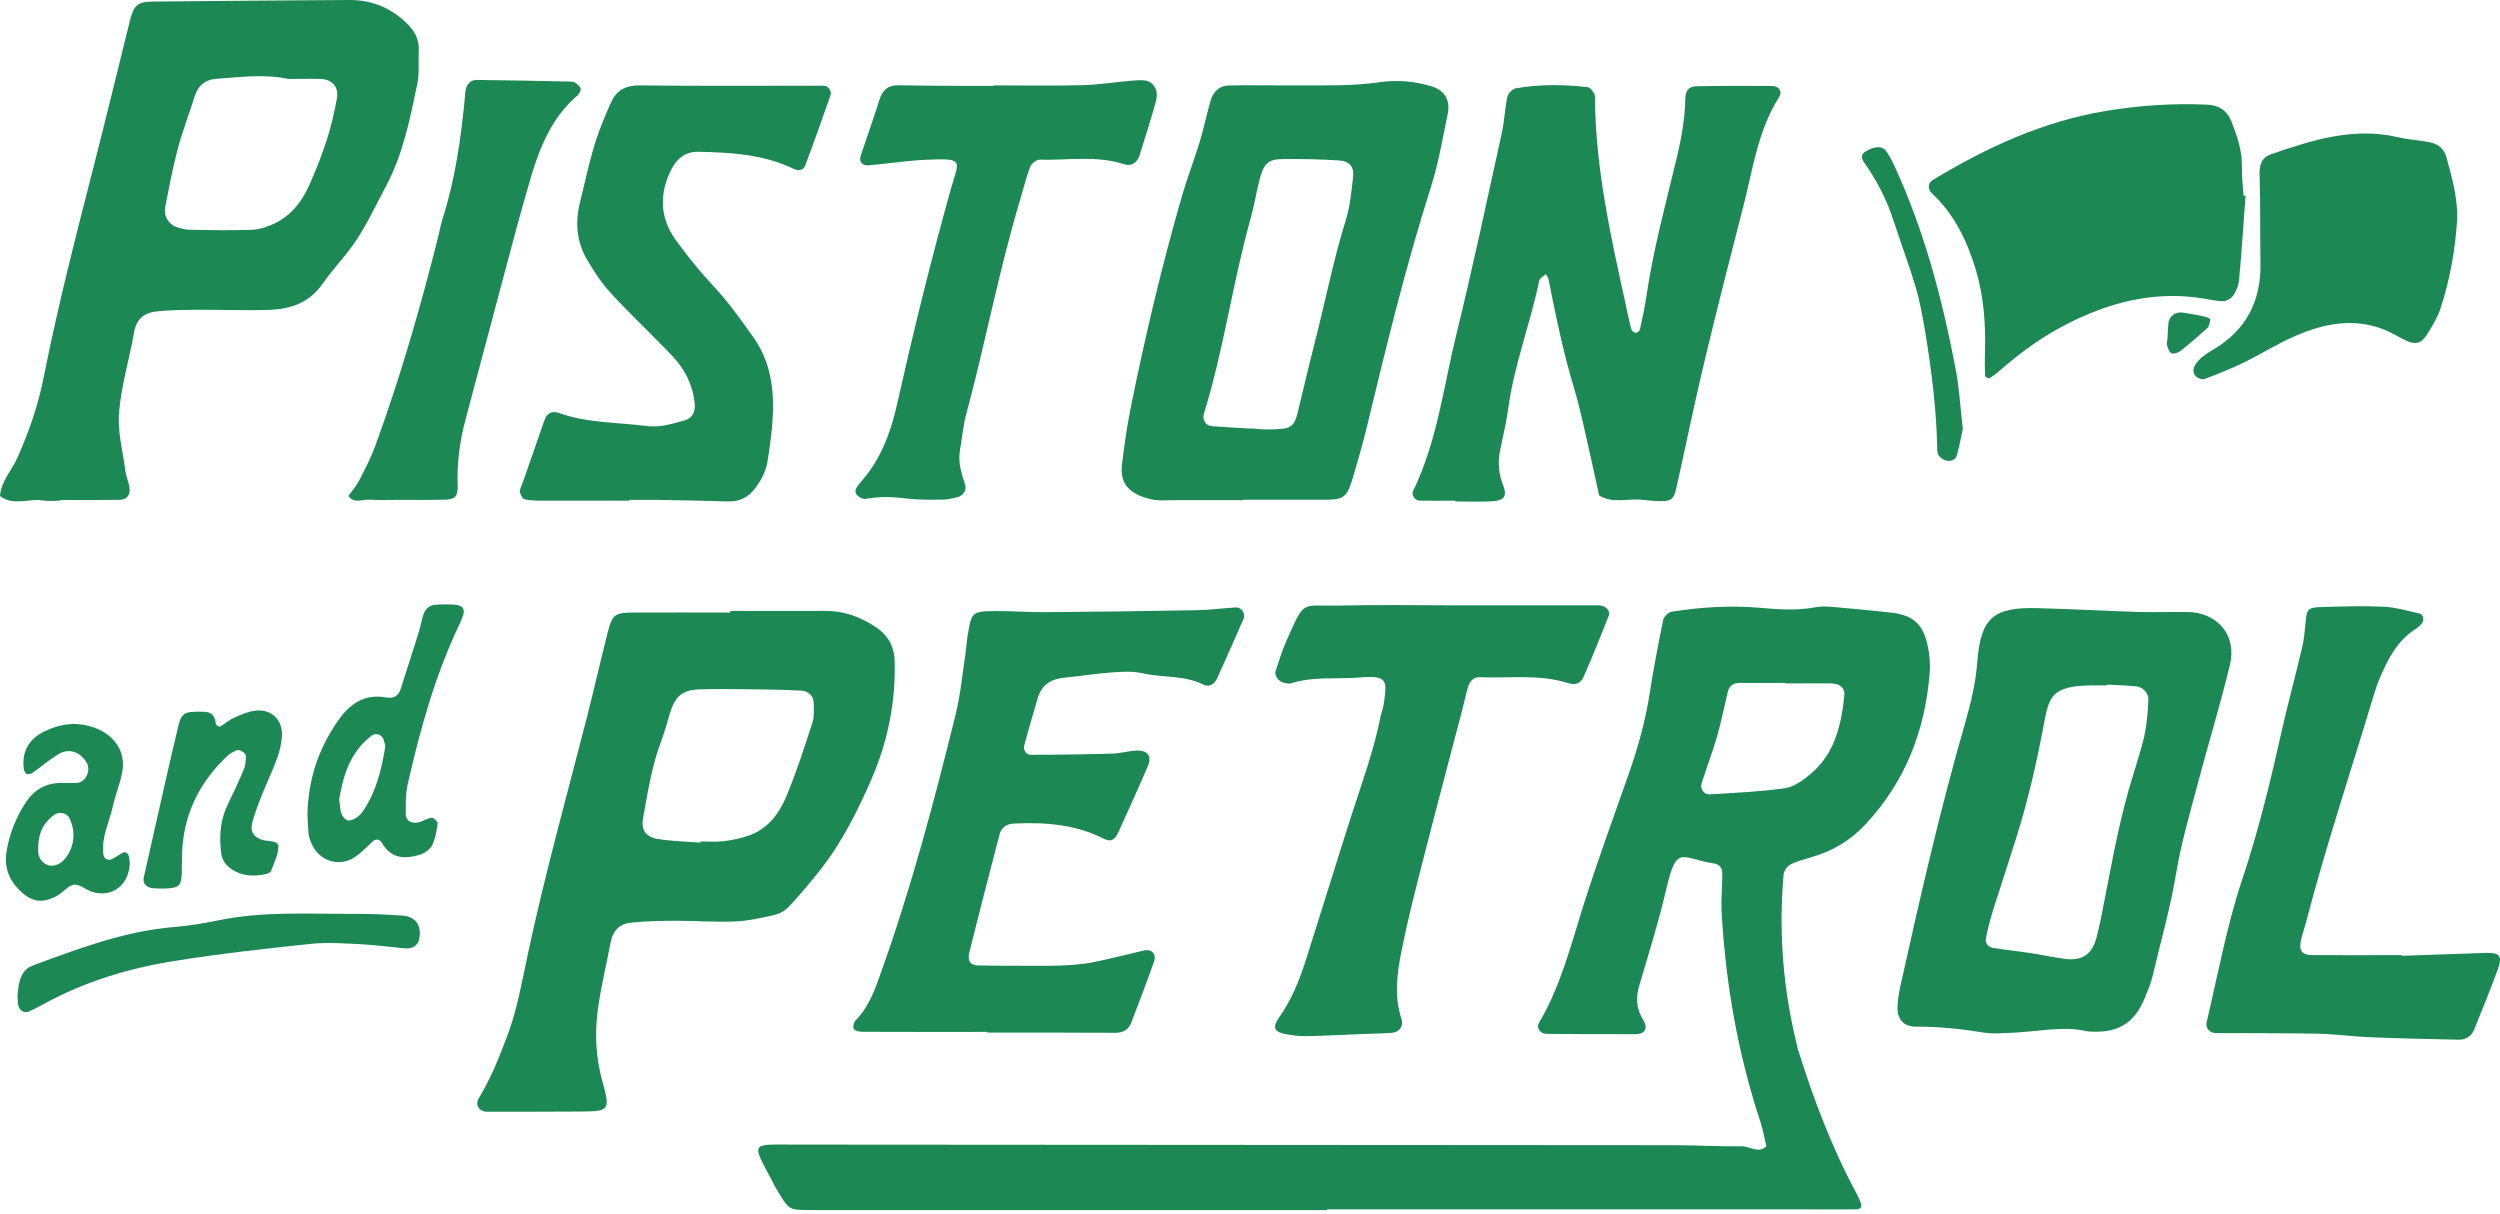
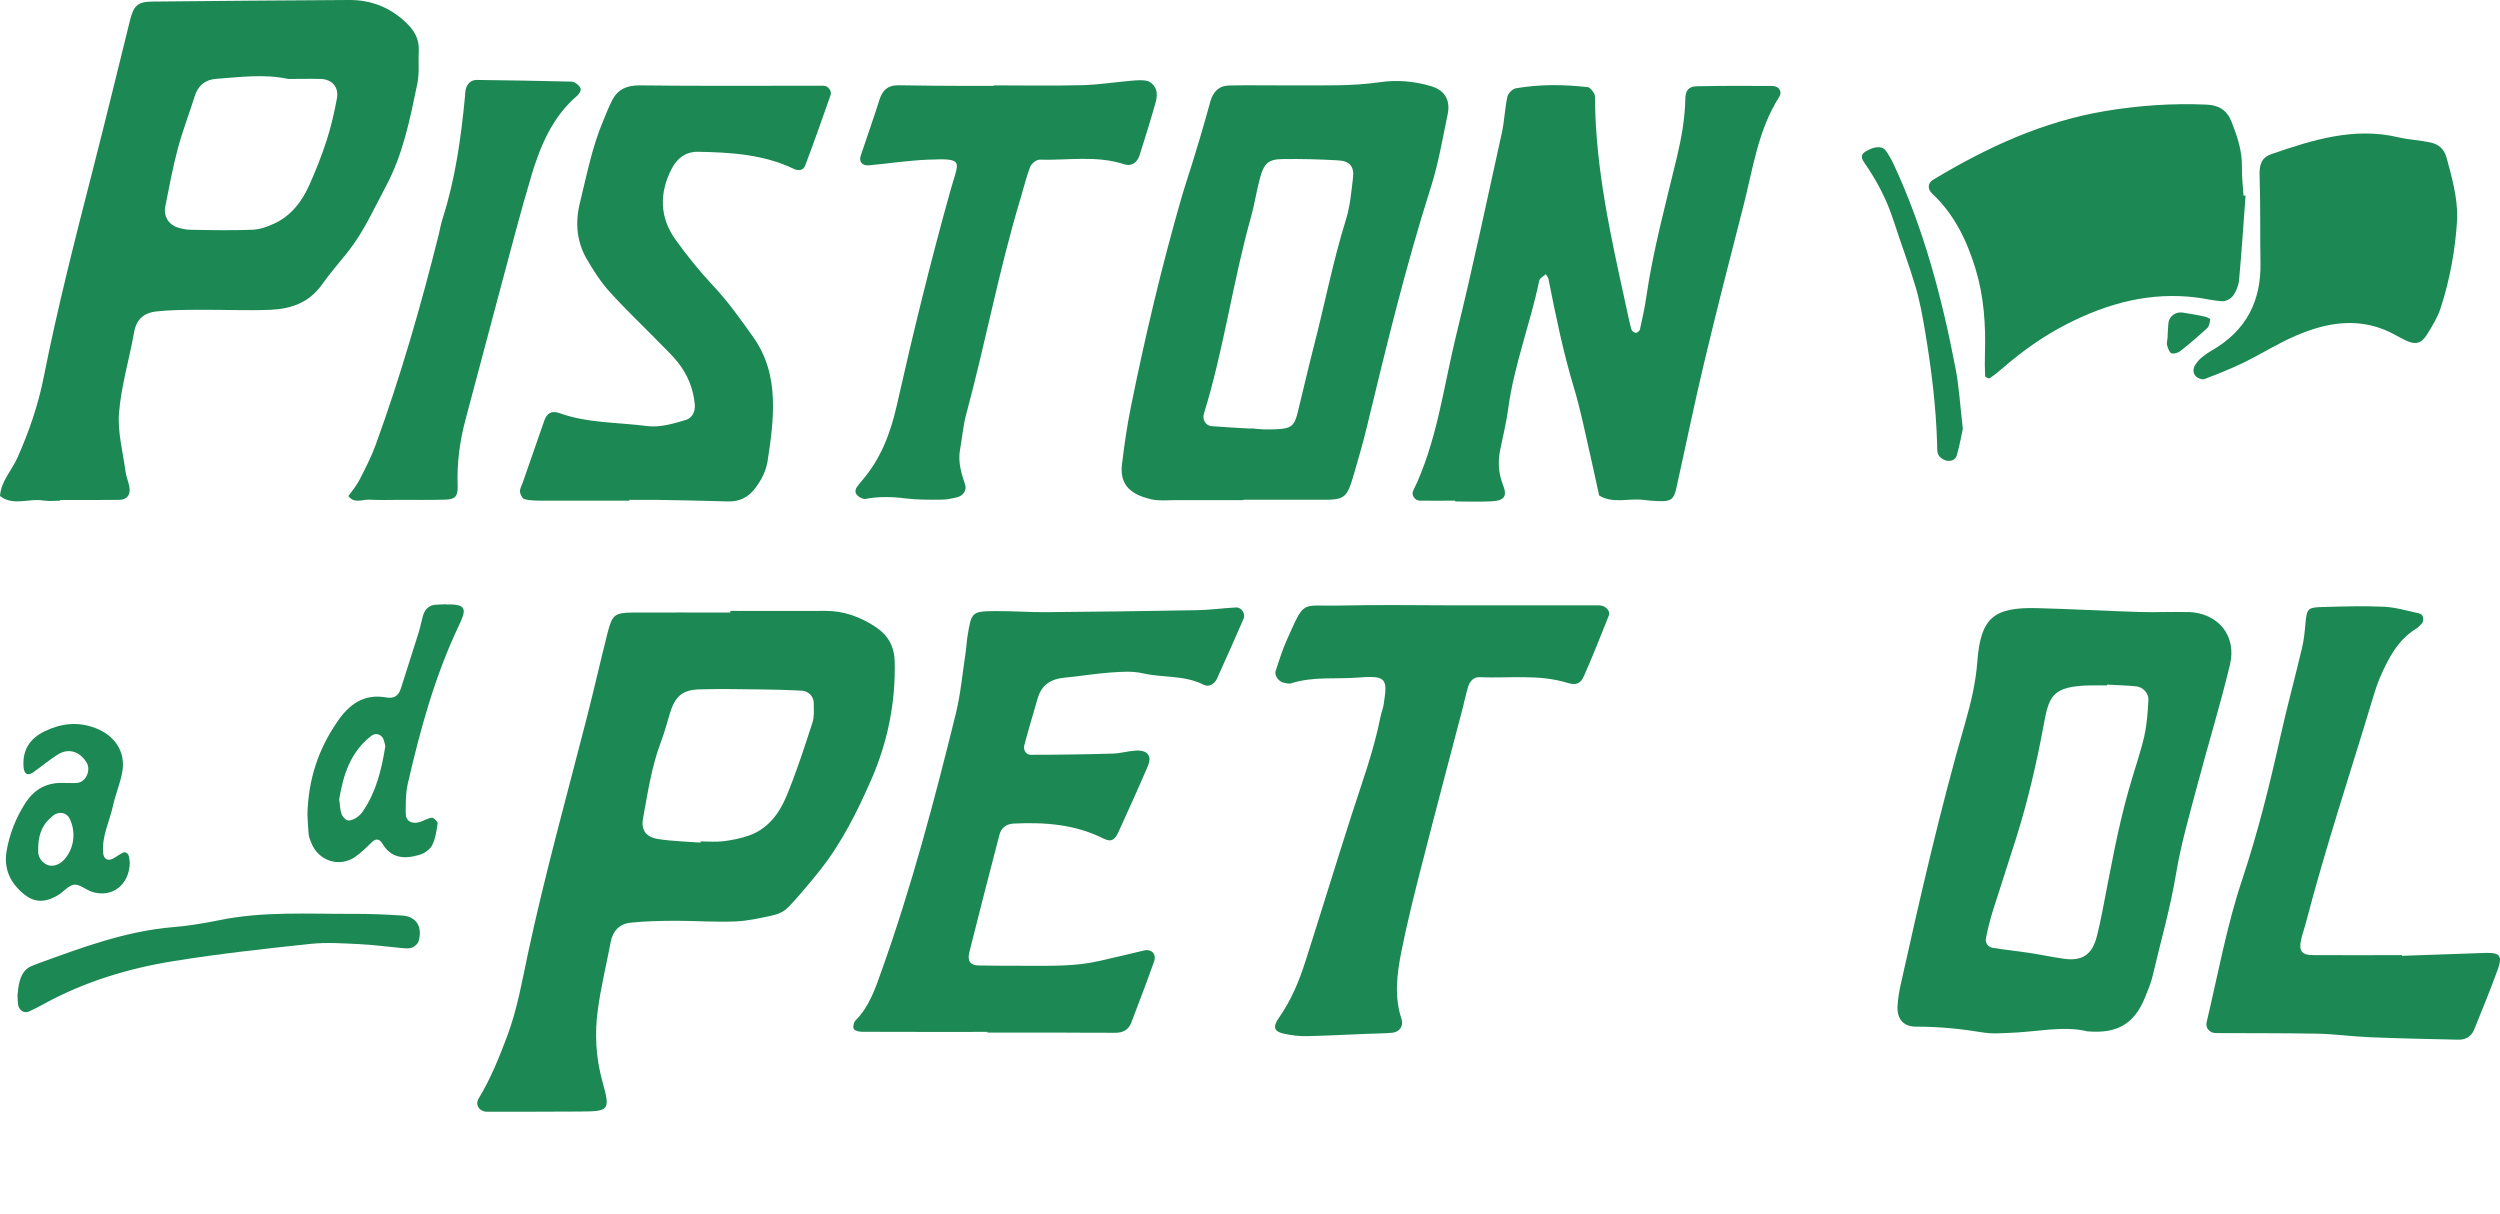
<svg xmlns="http://www.w3.org/2000/svg" width="480" height="233" viewBox="0 0 480 233" fill="none">
-   <path d="M347.579 164.624C351.768 163.487 355.236 161.422 358.212 158.238C365.851 150.034 369.623 140.237 370.494 129.228C370.646 127.371 370.475 125.42 370.04 123.62C369.092 119.641 367.102 118.049 362.989 117.613C359.444 117.215 355.881 116.874 352.336 116.571C351.085 116.457 349.778 116.362 348.565 116.59C345.02 117.272 341.514 117.007 337.95 116.704C332.283 116.211 326.616 116.552 320.986 117.443C320.342 117.537 319.47 118.371 319.337 119.015C318.371 123.733 317.461 128.47 316.722 133.245C315.907 138.456 314.504 143.497 312.76 148.461C309.784 156.988 306.657 165.458 303.947 174.06C301.558 181.677 299.606 189.408 295.493 196.381C294.925 197.348 295.702 198.485 296.953 198.503C302.62 198.56 308.287 198.579 313.973 198.56C315.85 198.56 316.513 197.48 315.433 195.718C314.106 193.539 314.068 191.455 314.769 189.105C316.551 183.08 318.446 177.054 319.868 170.934C321.972 161.895 322.654 164.832 329.269 165.818C330.141 165.95 330.691 166.746 330.691 167.656C330.691 170.176 330.425 172.696 330.558 175.197C331.335 188.878 333.667 202.274 337.969 215.292C338.481 216.845 338.765 218.475 339.144 220.086C337.59 221.564 335.998 220.067 334.425 220.086C330.217 220.142 326.009 219.896 321.82 219.877C265.47 219.82 209.1 219.801 152.75 219.763C144.012 219.763 144.183 219.062 148.391 227.002C148.485 227.191 148.561 227.4 148.656 227.57C151.859 232.952 151.12 232.213 157.053 232.345C157.887 232.364 158.74 232.345 159.574 232.345C191.322 232.345 223.089 232.345 254.837 232.345V232.194C285.125 232.194 315.395 232.194 345.684 232.194C349.266 232.194 352.829 232.231 356.412 232.194C356.98 232.194 357.625 231.853 357.283 231C357.056 230.412 356.829 229.825 356.525 229.276C351.711 220.408 348.204 211.028 345.191 201.459C344.944 200.417 344.698 199.375 344.47 198.371C342.234 188.309 341.533 178.039 342.461 167.807C342.916 166.026 344.072 165.628 347.617 164.662L347.579 164.624ZM328.303 152.516C327.146 152.592 326.369 151.455 326.711 150.375C327.677 147.381 328.795 144.425 329.667 141.412C330.482 138.589 331.051 135.709 331.733 132.848C332.018 131.654 332.833 131.123 334.008 131.123C336.946 131.123 339.903 131.123 342.84 131.123C342.84 131.161 342.84 131.18 342.84 131.218C345.778 131.218 348.735 131.18 351.673 131.218C353.246 131.256 354.27 132.146 354.118 133.454C353.53 139.195 352.299 144.728 347.579 148.65C346.157 149.825 344.433 151.095 342.708 151.341C337.931 152.023 333.098 152.213 328.284 152.516H328.303Z" fill="#1C8854" />
  <path d="M8.434 96.088C9.439 96.277 10.52 96.126 11.581 96.126C11.581 96.088 11.581 96.031 11.581 95.993C15.353 95.993 19.143 96.031 22.915 95.974C24.432 95.955 25.133 94.951 24.83 93.416C24.621 92.393 24.204 91.407 24.072 90.365C23.579 86.632 22.536 82.843 22.859 79.167C23.294 73.975 24.849 68.897 25.759 63.743C26.195 61.223 27.749 60.048 29.966 59.802C32.658 59.498 35.406 59.498 38.136 59.48C42.76 59.442 47.385 59.669 51.991 59.48C55.858 59.309 59.364 58.096 61.79 54.667C63.363 52.45 65.164 50.403 66.851 48.281C69.865 44.453 71.817 40.02 74.091 35.775C77.408 29.579 78.735 22.777 80.138 16.012C80.555 13.985 80.289 11.825 80.403 9.721C80.517 7.428 79.474 5.742 77.844 4.226C74.774 1.365 71.172 -0.037 66.984 0.001C54.379 0.095 41.775 0.152 29.17 0.304C26.384 0.342 25.645 1.119 24.944 3.961C22.631 13.321 20.357 22.682 17.968 32.023C14.538 45.42 11.088 58.816 8.397 72.402C7.335 77.765 5.572 82.9 3.336 87.902C2.236 90.346 0.208 92.374 0 95.235C2.616 97.263 5.648 95.576 8.434 96.126V96.088ZM31.71 39.773C32.449 36.059 33.132 32.346 34.098 28.689C35.008 25.24 36.316 21.905 37.377 18.494C38.022 16.429 39.406 15.292 41.471 15.14C46.058 14.818 50.664 14.155 55.346 15.159C57.374 15.159 59.478 15.103 61.582 15.159C63.78 15.235 65.088 16.732 64.69 18.892C64.197 21.564 63.591 24.236 62.757 26.832C61.79 29.825 60.634 32.762 59.345 35.624C57.943 38.731 55.877 41.422 52.673 42.919C51.365 43.525 49.906 44.056 48.503 44.112C44.523 44.264 40.524 44.188 36.524 44.112C35.709 44.112 34.856 43.904 34.06 43.658C32.373 43.127 31.369 41.479 31.729 39.717L31.71 39.773Z" fill="#1C8854" />
  <path d="M151.254 174.306C153.396 172.014 155.443 169.607 157.395 167.144C161.603 161.838 164.616 155.794 167.289 149.674C170.416 142.511 171.971 134.932 171.781 127.03C171.705 123.961 170.416 121.857 167.952 120.266C165.071 118.409 161.982 117.272 158.494 117.291C152.41 117.329 146.307 117.291 140.223 117.291C140.223 117.405 140.223 117.499 140.223 117.613C133.93 117.613 127.637 117.575 121.325 117.613C118.027 117.651 117.535 118.068 116.663 121.478C115.279 126.955 114.028 132.469 112.625 137.964C108.778 152.971 104.608 167.921 101.367 183.08C100.23 188.404 99.32 193.785 97.386 198.92C95.832 203.051 94.202 207.125 91.909 210.896C91.169 212.127 92.022 213.435 93.501 213.454C99.376 213.454 105.252 213.454 111.128 213.416C117.042 213.378 117.231 213.302 115.639 207.561C114.388 202.994 114.161 198.428 114.786 193.842C115.374 189.484 116.435 185.202 117.25 180.882C117.648 178.74 118.956 177.395 120.984 177.168C123.884 176.846 126.841 176.808 129.779 176.789C133.551 176.789 137.342 177.073 141.113 176.921C143.596 176.827 146.079 176.258 148.524 175.709C149.491 175.5 150.572 174.989 151.235 174.269L151.254 174.306ZM143.748 160.436C142.194 160.986 140.545 161.308 138.896 161.516C137.455 161.687 135.958 161.554 134.498 161.554C134.498 161.63 134.498 161.706 134.498 161.782C131.788 161.573 129.059 161.516 126.386 161.099C124.017 160.739 123.05 159.375 123.467 157.101C124.377 152.175 125.097 147.191 126.898 142.454C127.561 140.692 128.054 138.873 128.585 137.073C129.589 133.719 130.954 132.45 134.347 132.355C138.327 132.241 142.327 132.336 146.307 132.374C148.828 132.393 151.349 132.469 153.851 132.601C155.253 132.677 156.22 133.681 156.239 135.008C156.239 136.258 156.371 137.604 155.992 138.74C154.438 143.515 152.903 148.309 150.97 152.933C149.586 156.249 147.387 159.167 143.767 160.436H143.748Z" fill="#1C8854" />
  <path d="M272.484 96.126C274.796 96.163 277.109 96.126 279.402 96.126C279.402 96.183 279.402 96.22 279.402 96.277C281.714 96.277 284.027 96.372 286.32 96.258C288.784 96.145 289.467 95.33 288.576 93.113C287.685 90.839 287.571 88.66 288.045 86.329C288.595 83.658 289.239 81.005 289.599 78.314C290.737 69.958 293.845 62.094 295.532 53.871C295.627 53.397 296.366 53.037 296.802 52.639C296.973 52.961 297.238 53.264 297.314 53.606C298.697 60.597 300.119 67.57 302.185 74.411C303.455 78.617 304.308 82.938 305.293 87.22C305.9 89.854 306.45 92.507 307.037 95.14C309.767 96.789 312.78 95.595 315.623 95.993C316.666 96.126 317.708 96.201 318.77 96.22C320.76 96.277 321.385 95.823 321.821 93.871C323.603 85.894 325.233 77.878 327.128 69.92C329.555 59.726 332.151 49.57 334.767 39.413C336.587 32.327 337.534 24.975 341.609 18.608C342.254 17.604 341.571 16.505 340.264 16.505C335.43 16.467 330.597 16.467 325.783 16.562C324.247 16.581 323.603 17.376 323.584 18.949C323.508 22.72 322.864 26.396 321.992 30.072C319.85 39.034 317.405 47.94 316.078 57.092C315.775 59.157 315.32 61.204 314.865 63.25C314.808 63.535 314.315 63.932 314.069 63.913C313.747 63.876 313.292 63.516 313.216 63.212C312.78 61.602 312.458 59.953 312.098 58.305C309.274 45.401 306.374 32.497 306.241 19.177C306.241 18.76 306.279 18.267 306.07 17.945C305.767 17.452 305.293 16.77 304.819 16.732C300.214 16.202 295.608 16.164 291.021 16.959C290.377 17.073 289.543 17.964 289.41 18.608C288.917 20.863 288.86 23.194 288.367 25.448C285.524 38.352 282.795 51.275 279.649 64.103C277.147 74.24 275.953 84.776 271.29 94.326C270.949 95.027 271.669 96.088 272.503 96.107L272.484 96.126Z" fill="#1C8854" />
  <path d="M420.06 117.518C416.913 117.443 413.767 117.594 410.62 117.499C404.119 117.291 397.637 116.931 391.155 116.76C382.758 116.552 380.294 118.617 379.65 126.992C379.346 131.01 378.455 134.818 377.356 138.646C372.523 155.339 368.656 172.298 364.884 189.257C364.619 190.488 364.429 191.739 364.335 192.99C364.145 195.529 365.358 197.139 367.898 197.12C372.314 197.101 376.674 197.556 381.014 198.276C382.455 198.503 383.952 198.39 385.412 198.333C390.832 198.181 396.215 196.874 400.708 198.011C406.47 198.522 409.768 196.628 411.853 191.493C412.402 190.128 412.99 188.764 413.312 187.343C414.828 180.825 416.705 174.401 417.804 167.75C418.752 161.99 420.42 156.324 421.917 150.659C423.945 142.966 426.295 135.349 428.153 127.618C429.499 122.009 425.841 117.651 420.079 117.499L420.06 117.518ZM411.739 141.223C410.924 144.69 409.73 148.063 408.763 151.493C406.564 159.167 405.219 167.03 403.683 174.837C403.361 176.486 403.02 178.134 402.603 179.745C401.712 183.269 399.836 184.576 396.272 184.084C393.998 183.762 391.723 183.269 389.449 182.928C387.174 182.587 384.862 182.359 382.587 181.981C381.659 181.829 381.128 180.995 381.299 180.124C381.659 178.286 382.133 176.448 382.701 174.648C384.142 170.043 385.677 165.477 387.117 160.872C389.316 153.861 390.984 146.718 392.33 139.498C393.391 133.776 393.789 131.73 401.39 131.597C402.432 131.578 403.494 131.597 404.536 131.597C404.536 131.54 404.536 131.502 404.536 131.445C406.413 131.559 408.308 131.578 410.185 131.786C411.454 131.919 412.573 133.132 412.497 134.382C412.364 136.675 412.232 138.987 411.72 141.204L411.739 141.223Z" fill="#1C8854" />
-   <path d="M215.431 88.982C214.995 92.544 216.379 94.818 221.118 95.879C222.52 96.201 224.037 96.031 225.515 96.031C229.931 96.031 234.329 96.031 238.745 96.031C238.745 96.012 238.745 95.974 238.745 95.955C243.578 95.955 248.411 95.936 253.226 95.955C258.324 95.993 258.571 95.822 260.068 90.631C260.807 88.016 261.603 85.401 262.248 82.748C266.039 67.059 269.811 51.37 274.72 35.965C276.179 31.398 276.975 26.604 277.961 21.886C278.51 19.252 277.373 17.338 274.871 16.581C271.63 15.595 268.332 15.292 264.92 15.785C262.229 16.164 259.5 16.334 256.77 16.372C250.894 16.448 245.019 16.372 239.143 16.372C238.1 16.372 237.039 16.391 235.996 16.41C234.006 16.448 232.926 17.661 232.414 19.404C231.656 22.019 231.125 24.69 230.329 27.286C229.287 30.697 227.998 34.032 226.993 37.443C223.089 50.953 219.848 64.615 217.08 78.39C216.379 81.876 215.867 85.42 215.45 88.944L215.431 88.982ZM231.144 79.451C234.992 67.021 236.698 54.06 240.223 41.554C240.906 39.129 241.247 36.628 241.91 34.203C242.687 31.341 243.54 30.583 246.232 30.546C249.795 30.489 253.377 30.583 256.941 30.792C259.121 30.905 260.03 31.985 259.784 34.051C259.462 36.761 259.234 39.527 258.438 42.104C255.936 50.119 254.363 58.362 252.259 66.472C251.16 70.735 250.193 75.017 249.132 79.299C248.525 81.763 247.843 82.293 245.17 82.407C244.336 82.445 243.483 82.464 242.649 82.445C241.815 82.407 240.981 82.312 240.129 82.237C240.129 82.237 240.129 82.274 240.129 82.293C237.608 82.142 235.106 82.028 232.604 81.82C231.523 81.725 230.803 80.569 231.144 79.489V79.451Z" fill="#1C8854" />
+   <path d="M215.431 88.982C214.995 92.544 216.379 94.818 221.118 95.879C222.52 96.201 224.037 96.031 225.515 96.031C229.931 96.031 234.329 96.031 238.745 96.031C238.745 96.012 238.745 95.974 238.745 95.955C243.578 95.955 248.411 95.936 253.226 95.955C258.324 95.993 258.571 95.822 260.068 90.631C260.807 88.016 261.603 85.401 262.248 82.748C266.039 67.059 269.811 51.37 274.72 35.965C276.179 31.398 276.975 26.604 277.961 21.886C278.51 19.252 277.373 17.338 274.871 16.581C271.63 15.595 268.332 15.292 264.92 15.785C262.229 16.164 259.5 16.334 256.77 16.372C250.894 16.448 245.019 16.372 239.143 16.372C238.1 16.372 237.039 16.391 235.996 16.41C234.006 16.448 232.926 17.661 232.414 19.404C229.287 30.697 227.998 34.032 226.993 37.443C223.089 50.953 219.848 64.615 217.08 78.39C216.379 81.876 215.867 85.42 215.45 88.944L215.431 88.982ZM231.144 79.451C234.992 67.021 236.698 54.06 240.223 41.554C240.906 39.129 241.247 36.628 241.91 34.203C242.687 31.341 243.54 30.583 246.232 30.546C249.795 30.489 253.377 30.583 256.941 30.792C259.121 30.905 260.03 31.985 259.784 34.051C259.462 36.761 259.234 39.527 258.438 42.104C255.936 50.119 254.363 58.362 252.259 66.472C251.16 70.735 250.193 75.017 249.132 79.299C248.525 81.763 247.843 82.293 245.17 82.407C244.336 82.445 243.483 82.464 242.649 82.445C241.815 82.407 240.981 82.312 240.129 82.237C240.129 82.237 240.129 82.274 240.129 82.293C237.608 82.142 235.106 82.028 232.604 81.82C231.523 81.725 230.803 80.569 231.144 79.489V79.451Z" fill="#1C8854" />
  <path d="M199.245 134.06C199.984 131.502 201.766 130.365 204.343 130.119C207.262 129.854 210.162 129.342 213.1 129.134C215.185 128.982 217.384 128.811 219.374 129.266C223.241 130.157 227.372 129.588 231.087 131.464C232.111 131.995 233.191 131.351 233.665 130.289C235.409 126.481 237.077 122.634 238.764 118.807C239.181 117.84 238.385 116.571 237.286 116.628C234.784 116.76 232.282 117.12 229.761 117.158C220.094 117.329 210.428 117.461 200.761 117.537C197.615 117.556 194.468 117.31 191.303 117.329C186.564 117.367 186.545 117.424 185.768 122.104C185.598 123.146 185.56 124.188 185.408 125.23C184.802 129.172 184.46 133.17 183.513 137.035C179.4 153.729 175.002 170.346 169.202 186.566C168.008 189.939 166.871 193.312 164.255 195.926C163.895 196.286 163.706 197.272 163.952 197.594C164.218 197.973 165.051 198.106 165.639 198.106C173.619 198.143 181.598 198.124 189.578 198.124C189.578 198.162 189.578 198.219 189.578 198.257C193.994 198.257 198.411 198.257 202.827 198.257C206.618 198.257 210.39 198.314 214.181 198.295C215.545 198.295 216.663 197.746 217.175 196.419C218.673 192.497 220.17 188.593 221.573 184.633C222.103 183.174 221.08 182.151 219.658 182.492C216.815 183.193 213.953 183.837 211.091 184.501C206.542 185.562 201.917 185.429 197.292 185.429C194.146 185.429 190.981 185.429 187.834 185.372C186.299 185.334 185.693 184.501 186.11 182.833C188.005 175.311 189.919 167.788 191.89 160.285C192.232 158.958 193.179 158.2 194.639 158.125C200.571 157.84 206.371 158.257 211.792 160.967C213.271 161.706 213.972 161.403 214.73 159.773C216.644 155.566 218.559 151.36 220.378 147.116C221.25 145.107 220.303 143.951 217.99 144.122C216.531 144.216 215.09 144.652 213.631 144.69C208.399 144.842 203.149 144.918 197.899 144.918C197.008 144.918 196.42 143.989 196.667 143.08C197.463 140.048 198.392 137.035 199.245 134.022V134.06Z" fill="#1C8854" />
  <path d="M112.72 49.835C113.97 51.995 115.354 54.155 117.022 55.993C120.112 59.423 123.485 62.606 126.708 65.903C127.883 67.097 129.115 68.272 130.157 69.579C132.015 71.929 133.133 74.638 133.398 77.651C133.531 79.072 132.868 80.285 131.636 80.645C129.21 81.346 126.764 82.123 124.206 81.801C118.595 81.062 112.833 81.27 107.412 79.319C105.877 78.769 104.986 79.375 104.512 80.74C103.148 84.7 101.745 88.66 100.38 92.62C100.172 93.208 99.793 93.833 99.831 94.401C99.869 94.913 100.286 95.728 100.684 95.841C101.669 96.107 102.75 96.107 103.792 96.126C109.478 96.145 115.146 96.126 120.832 96.126C120.832 96.069 120.832 96.012 120.832 95.974C122.519 95.974 124.206 95.955 125.874 95.974C130.498 96.05 135.123 96.126 139.748 96.277C142.06 96.353 143.785 95.424 145.112 93.587C146.249 92.033 147.083 90.422 147.386 88.471C147.993 84.529 148.543 80.607 148.391 76.571C148.239 72.251 147.14 68.29 144.638 64.747C142.212 61.318 139.786 57.907 136.886 54.818C134.308 52.071 131.92 49.096 129.721 46.045C126.613 41.725 126.556 37.045 128.982 32.364C130.025 30.356 131.693 29.105 134.024 29.143C140.336 29.257 146.609 29.636 152.447 32.44C153.395 32.895 154.267 32.63 154.57 31.853C156.276 27.343 157.887 22.777 159.479 18.229C159.745 17.471 158.986 16.467 158.171 16.467C155.025 16.448 151.879 16.467 148.713 16.467C140.089 16.467 131.465 16.505 122.841 16.391C120.51 16.372 118.709 17.054 117.61 19.12C116.927 20.408 116.397 21.791 115.828 23.156C113.686 28.215 112.663 33.577 111.355 38.883C110.388 42.786 110.729 46.424 112.701 49.835H112.72Z" fill="#1C8854" />
  <path d="M273.166 165.363C275.649 155.604 278.246 145.884 280.786 136.163C281.165 134.742 281.43 133.302 281.866 131.9C282.188 130.839 282.89 129.967 284.084 130.024C289.732 130.271 295.437 129.399 300.991 131.123C302.583 131.616 303.474 131.275 304.118 129.797C305.805 125.969 307.359 122.066 308.895 118.181C309.255 117.253 308.212 116.23 307.018 116.23C297.977 116.23 288.936 116.23 279.914 116.23C272.351 116.23 264.77 116.078 257.207 116.268C249.606 116.457 250.649 114.922 247.048 122.919C246.195 124.813 245.588 126.841 244.925 128.83C244.621 129.74 245.607 130.991 246.593 131.104C247.01 131.161 247.465 131.332 247.825 131.218C252.127 129.816 256.582 130.441 260.96 130.081C266.4 129.626 266.362 130.536 265.679 135.178C265.566 136.012 265.225 136.789 265.054 137.622C263.765 144.235 261.396 150.545 259.349 156.95C256.411 166.14 253.587 175.368 250.649 184.557C249.436 188.366 247.919 192.042 245.588 195.358C244.299 197.196 244.603 198.068 246.574 198.485C247.976 198.788 249.455 198.977 250.895 198.939C254.667 198.863 258.458 198.655 262.23 198.503C263.917 198.428 265.604 198.447 267.272 198.295C268.674 198.181 269.546 197.007 269.091 195.642C267.632 191.265 268.238 186.869 269.091 182.568C270.247 176.808 271.688 171.104 273.147 165.42L273.166 165.363Z" fill="#1C8854" />
  <path d="M477.585 182.947C472.127 183.136 466.668 183.326 461.19 183.515C461.19 183.477 461.19 183.421 461.19 183.383C455.504 183.383 449.837 183.421 444.15 183.383C441.838 183.383 441.288 182.53 441.876 180.142C442.122 179.119 442.482 178.134 442.748 177.111C446.558 162.483 451.353 148.139 455.694 133.681C456.054 132.468 456.452 131.275 456.944 130.119C458.537 126.424 460.356 122.881 463.957 120.664C464.299 120.455 464.583 120.114 464.886 119.83C465.531 119.224 465.341 117.954 464.507 117.784C462.27 117.291 460.015 116.609 457.741 116.495C453.76 116.306 449.761 116.438 445.762 116.552C443.127 116.628 442.918 116.931 442.672 119.432C442.52 121.1 442.388 122.786 441.99 124.397C440.644 130.119 439.09 135.784 437.82 141.507C435.773 150.735 433.498 159.887 430.504 168.868C427.509 177.831 425.841 187.153 423.661 196.324C423.415 197.385 424.287 198.352 425.424 198.352C431.944 198.39 438.464 198.352 444.965 198.466C448.32 198.541 451.656 199.015 455.011 199.148C460.678 199.375 466.365 199.508 472.032 199.621C473.397 199.659 474.515 198.977 475.027 197.708C476.6 193.823 478.192 189.939 479.614 186.016C480.485 183.61 479.917 182.89 477.547 182.966L477.585 182.947Z" fill="#1C8854" />
  <path d="M379.327 51.692C380.919 56.978 381.279 62.398 381.109 67.874C381.071 69.333 381.071 70.792 381.147 72.232C381.147 72.383 381.848 72.724 382 72.63C382.853 72.061 383.687 71.398 384.464 70.716C388.292 67.4 392.387 64.482 396.898 62.189C404.726 58.191 412.933 55.993 421.803 57.13C423.471 57.338 425.101 57.774 426.769 57.831C427.452 57.85 428.399 57.3 428.797 56.713C429.366 55.879 429.802 54.818 429.897 53.814C430.389 48.395 430.75 42.976 431.148 37.556C431.015 37.556 430.882 37.556 430.75 37.556C430.636 35.681 430.408 33.786 430.446 31.91C430.484 28.878 429.537 26.149 428.456 23.383C427.584 21.147 426.011 20.181 423.661 20.086C417.141 19.802 410.715 20.238 404.233 21.318C392.197 23.326 381.45 28.309 371.139 34.525C370.153 35.112 370.021 36.268 370.949 37.139C375.233 41.157 377.659 46.197 379.327 51.692Z" fill="#1C8854" />
  <path d="M166.303 95.766C168.805 95.311 171.288 95.368 173.809 95.69C176.103 95.974 178.434 95.955 180.727 95.936C181.751 95.936 182.793 95.709 183.817 95.462C184.916 95.197 185.655 94.098 185.314 93.075C184.575 90.877 183.893 88.679 184.329 86.31C184.746 84.037 184.916 81.706 185.523 79.489C189.238 65.733 191.834 51.673 195.966 38.011C196.573 36.003 197.047 33.956 197.805 32.005C198.051 31.398 198.999 30.64 199.606 30.659C205.027 30.811 210.523 29.788 215.887 31.55C217.195 31.985 218.332 31.247 218.787 29.844C219.868 26.453 220.929 23.042 221.896 19.612C222.123 18.835 222.199 17.869 221.933 17.149C221.687 16.486 220.986 15.747 220.322 15.557C219.356 15.292 218.237 15.425 217.195 15.501C214.068 15.766 210.94 16.277 207.813 16.353C202.145 16.505 196.459 16.391 190.792 16.391C190.792 16.429 190.792 16.467 190.792 16.486C188.688 16.486 186.584 16.486 184.48 16.486C180.481 16.467 176.501 16.448 172.501 16.372C170.511 16.334 169.45 17.282 168.862 19.139C167.725 22.739 166.455 26.301 165.261 29.882C164.863 31.057 165.545 31.853 166.853 31.739C170.606 31.398 174.359 30.811 178.112 30.659C185.276 30.356 184.101 30.849 182.547 36.363C178.699 50.1 175.306 63.951 172.179 77.859C170.966 83.26 169.033 88.281 165.318 92.487C165.185 92.639 165.052 92.81 164.92 92.98C164.37 93.643 163.877 94.401 164.635 95.14C165.033 95.538 165.773 95.898 166.284 95.803L166.303 95.766Z" fill="#1C8854" />
  <path d="M101.954 33.937C103.716 28.082 106.029 22.436 110.9 18.305C111.052 18.172 111.146 17.964 111.279 17.793C111.772 17.111 111.336 16.618 110.881 16.221C110.578 15.955 110.161 15.69 109.782 15.671C103.697 15.538 97.613 15.406 91.51 15.349C90.373 15.349 89.615 16.145 89.387 17.301C89.311 17.717 89.311 18.134 89.273 18.551C88.515 26.491 87.416 34.373 84.971 42.009C84.649 43.014 84.478 44.037 84.232 45.06C80.82 58.703 76.934 72.213 72.12 85.439C71.267 87.788 70.092 90.043 68.955 92.26C68.405 93.321 67.59 94.25 66.889 95.235C68.007 96.77 69.58 95.86 70.926 95.936C72.802 96.05 74.698 95.974 76.593 95.974C79.531 95.974 82.469 96.012 85.426 95.936C87.416 95.879 87.947 95.311 87.871 93.132C87.719 88.887 88.269 84.757 89.349 80.664C91.662 71.948 93.974 63.231 96.305 54.534C98.163 47.656 99.926 40.74 101.973 33.918L101.954 33.937Z" fill="#1C8854" />
  <path d="M424.837 67.173C424.117 67.589 423.416 68.063 422.771 68.594C422.297 68.992 421.88 69.465 421.539 69.977C421.027 70.735 420.989 71.625 421.615 72.27C421.975 72.63 422.809 72.933 423.245 72.781C425.785 71.815 428.306 70.811 430.751 69.636C434.125 67.987 437.328 65.941 440.777 64.463C446.274 62.094 451.998 60.958 457.855 63.326C459.201 63.876 460.452 64.652 461.76 65.297C463.731 66.263 464.887 66.017 466.005 64.198C466.991 62.606 468.014 60.958 468.583 59.195C470.422 53.606 471.426 47.845 471.786 41.971C471.862 37.935 470.782 34.108 469.739 30.261C469.303 28.67 468.242 27.703 466.745 27.381C464.716 26.926 462.594 26.851 460.566 26.377C451.979 24.33 444.019 26.869 436.077 29.598C434.219 30.242 433.783 31.625 433.84 33.558C434.03 39.205 433.916 44.851 434.011 50.517C434.144 57.85 431.225 63.459 424.837 67.192V67.173Z" fill="#1C8854" />
  <path d="M85.71 116.021C85.084 116.021 84.459 116.078 83.814 116.097C82.336 116.135 81.54 117.007 81.18 118.333C80.895 119.337 80.706 120.38 80.403 121.384C79.284 124.984 78.09 128.565 76.972 132.165C76.517 133.605 75.664 134.174 74.167 133.909C69.864 133.151 67.04 135.197 64.709 138.646C61.164 143.838 59.231 149.465 59.023 156.268C59.079 157.196 59.117 158.655 59.25 160.114C59.307 160.721 59.553 161.327 59.8 161.914C61.183 165.306 65.145 166.594 68.158 164.548C69.352 163.733 70.395 162.653 71.456 161.649C72.309 160.853 72.954 161.194 73.428 161.99C75.171 164.927 77.825 164.946 80.592 164.112C81.502 163.847 82.563 163.089 82.98 162.274C83.606 161.005 83.833 159.508 84.023 158.068C84.061 157.746 83.265 156.969 82.905 157.007C82.109 157.082 81.369 157.594 80.573 157.84C79.038 158.295 77.882 157.613 77.901 156.173C77.901 154.297 77.863 152.364 78.28 150.545C80.668 140.105 83.492 129.797 88.117 120.076C89.539 117.082 89.728 115.946 85.729 116.059L85.71 116.021ZM69.713 155.718C69.371 156.23 68.897 156.703 68.386 157.026C67.893 157.329 67.211 157.632 66.737 157.499C66.244 157.367 65.732 156.76 65.562 156.23C65.277 155.472 65.296 154.6 65.126 153.463C65.884 148.916 67.211 144.406 71.343 141.242C72.215 140.578 73.466 141.09 73.712 142.208C73.807 142.606 74.015 143.042 73.958 143.421C73.257 147.76 72.234 151.985 69.732 155.68L69.713 155.718Z" fill="#1C8854" />
  <path d="M77.237 175.784C74.091 175.576 70.926 175.443 67.779 175.462C59.174 175.5 50.55 174.932 42.002 176.694C39.14 177.281 36.221 177.755 33.302 178.001C24.166 178.759 15.713 181.924 7.24 185.012C6.842 185.164 6.463 185.334 6.065 185.486C4.757 185.998 4.151 187.116 3.791 188.328C3.487 189.314 3.468 190.394 3.354 191.114C3.392 191.853 3.411 192.269 3.449 192.686C3.525 193.899 4.568 194.657 5.572 194.202C6.52 193.766 7.468 193.293 8.377 192.781C16.205 188.48 24.659 185.922 33.397 184.52C42.097 183.117 50.872 182.151 59.648 181.223C62.757 180.9 65.941 181.128 69.087 181.279C71.817 181.412 74.527 181.791 77.256 182.037C77.882 182.094 78.564 182.151 79.114 181.943C79.626 181.734 80.213 181.223 80.365 180.73C81.18 177.964 79.948 175.974 77.256 175.784H77.237Z" fill="#1C8854" />
-   <path d="M50.096 153.084C51.1 150.564 52.294 148.101 53.223 145.543C53.716 144.198 54.057 142.72 54.133 141.28C54.285 138.172 52.048 136.05 48.977 136.448C47.575 136.618 46.191 137.244 44.864 137.85C43.917 138.267 43.14 139.025 42.23 139.517C42.097 139.593 41.453 139.214 41.434 138.987C41.282 137.566 40.77 136.675 39.121 136.656C34.989 136.58 34.762 136.732 33.871 140.976C33.663 142 33.359 143.004 33.132 144.027C31.274 152.194 29.417 160.342 27.597 168.508C27.351 169.588 28.128 170.441 29.36 170.536C29.777 170.574 30.194 170.574 30.364 170.593C31.028 170.593 31.445 170.593 31.862 170.593C34.326 170.498 34.838 170.024 34.895 167.656C34.951 165.988 34.895 164.302 35.027 162.634C35.558 155.604 38.647 149.825 43.746 145.05C44.182 144.633 44.789 144.387 45.338 144.084C45.926 143.762 47.253 144.539 47.215 145.24C47.158 146.055 47.158 146.926 46.836 147.665C45.869 149.977 44.808 152.27 43.708 154.524C42.268 157.461 42.078 160.55 42.457 163.733C42.647 165.325 43.575 166.405 44.921 167.163C46.855 168.262 48.921 168.281 51.025 167.826C51.404 167.75 51.934 167.504 52.048 167.201C52.617 165.647 53.432 164.074 53.451 162.483C53.451 161.441 51.877 161.573 50.854 161.365C48.75 160.948 47.935 159.716 48.466 157.821C48.902 156.211 49.489 154.638 50.115 153.084H50.096Z" fill="#1C8854" />
  <path d="M11.145 171.862C12.225 171.237 13.173 169.948 14.253 169.854C15.334 169.759 16.49 170.858 17.684 171.237C21.494 172.431 24.829 169.948 24.924 165.628C24.867 165.306 24.849 164.662 24.64 164.093C24.545 163.847 23.958 163.544 23.749 163.639C22.991 163.98 22.347 164.51 21.607 164.889C20.679 165.363 19.939 164.889 19.826 163.923C19.465 160.664 21.02 157.784 21.683 154.733C22.176 152.478 23.124 150.337 23.503 148.063C24.128 144.235 21.948 141.166 18.309 139.783C14.917 138.494 11.713 138.892 8.567 140.408C5.61 141.829 4.189 144.198 4.549 147.514C4.587 147.893 4.795 148.385 5.079 148.575C5.326 148.726 5.894 148.613 6.179 148.423C7.904 147.229 9.496 145.846 11.277 144.766C13.268 143.591 15.409 144.368 16.641 146.433C17.513 147.892 16.471 150.185 14.822 150.318C13.779 150.394 12.718 150.299 11.675 150.318C8.7 150.356 6.463 151.701 4.871 154.183C3.032 157.045 1.8 160.171 1.251 163.506C0.777 166.386 1.687 168.906 3.772 170.953C6.179 173.302 8.245 173.548 11.164 171.862H11.145ZM10.216 156.571C11.296 155.737 12.756 155.964 13.343 157.12C14.67 159.792 14.234 162.975 12.263 165.116C11.315 166.121 9.951 166.5 8.965 166.007C8.017 165.533 7.506 164.775 7.335 163.771C7.202 160.095 8.245 158.125 10.235 156.571H10.216Z" fill="#1C8854" />
  <path d="M363.615 42.502C364.96 46.708 366.534 50.82 367.785 55.046C368.618 57.85 369.13 60.768 369.623 63.648C370.836 70.905 371.746 78.182 371.935 85.552C371.935 86.178 371.917 86.898 372.201 87.391C372.466 87.864 373.073 88.262 373.622 88.414C374.494 88.66 375.442 88.319 375.688 87.485C376.276 85.477 376.617 83.411 376.863 82.331C376.333 77.784 376.143 74.202 375.461 70.716C372.883 57.282 369.415 44.112 363.634 31.645C363.198 30.697 362.686 29.788 362.079 28.935C361.378 27.95 359.786 28.063 358.08 29.162C357.113 29.788 357.492 30.583 357.966 31.265C360.392 34.733 362.307 38.428 363.596 42.483L363.615 42.502Z" fill="#1C8854" />
  <path d="M424.343 61.318C424.343 61.166 423.699 60.863 423.301 60.787C421.879 60.484 420.476 60.218 419.036 60.01C417.709 59.821 416.496 60.73 416.344 61.962C416.231 62.985 416.212 64.027 416.155 65.05C416.155 65.05 416.155 65.05 416.136 65.05C416.117 65.467 415.965 65.903 416.079 66.282C416.25 66.85 416.477 67.627 416.894 67.817C417.33 68.006 418.164 67.76 418.6 67.419C420.382 66.017 422.106 64.539 423.774 63.004C424.172 62.644 424.286 61.924 424.362 61.337L424.343 61.318Z" fill="#1C8854" />
</svg>